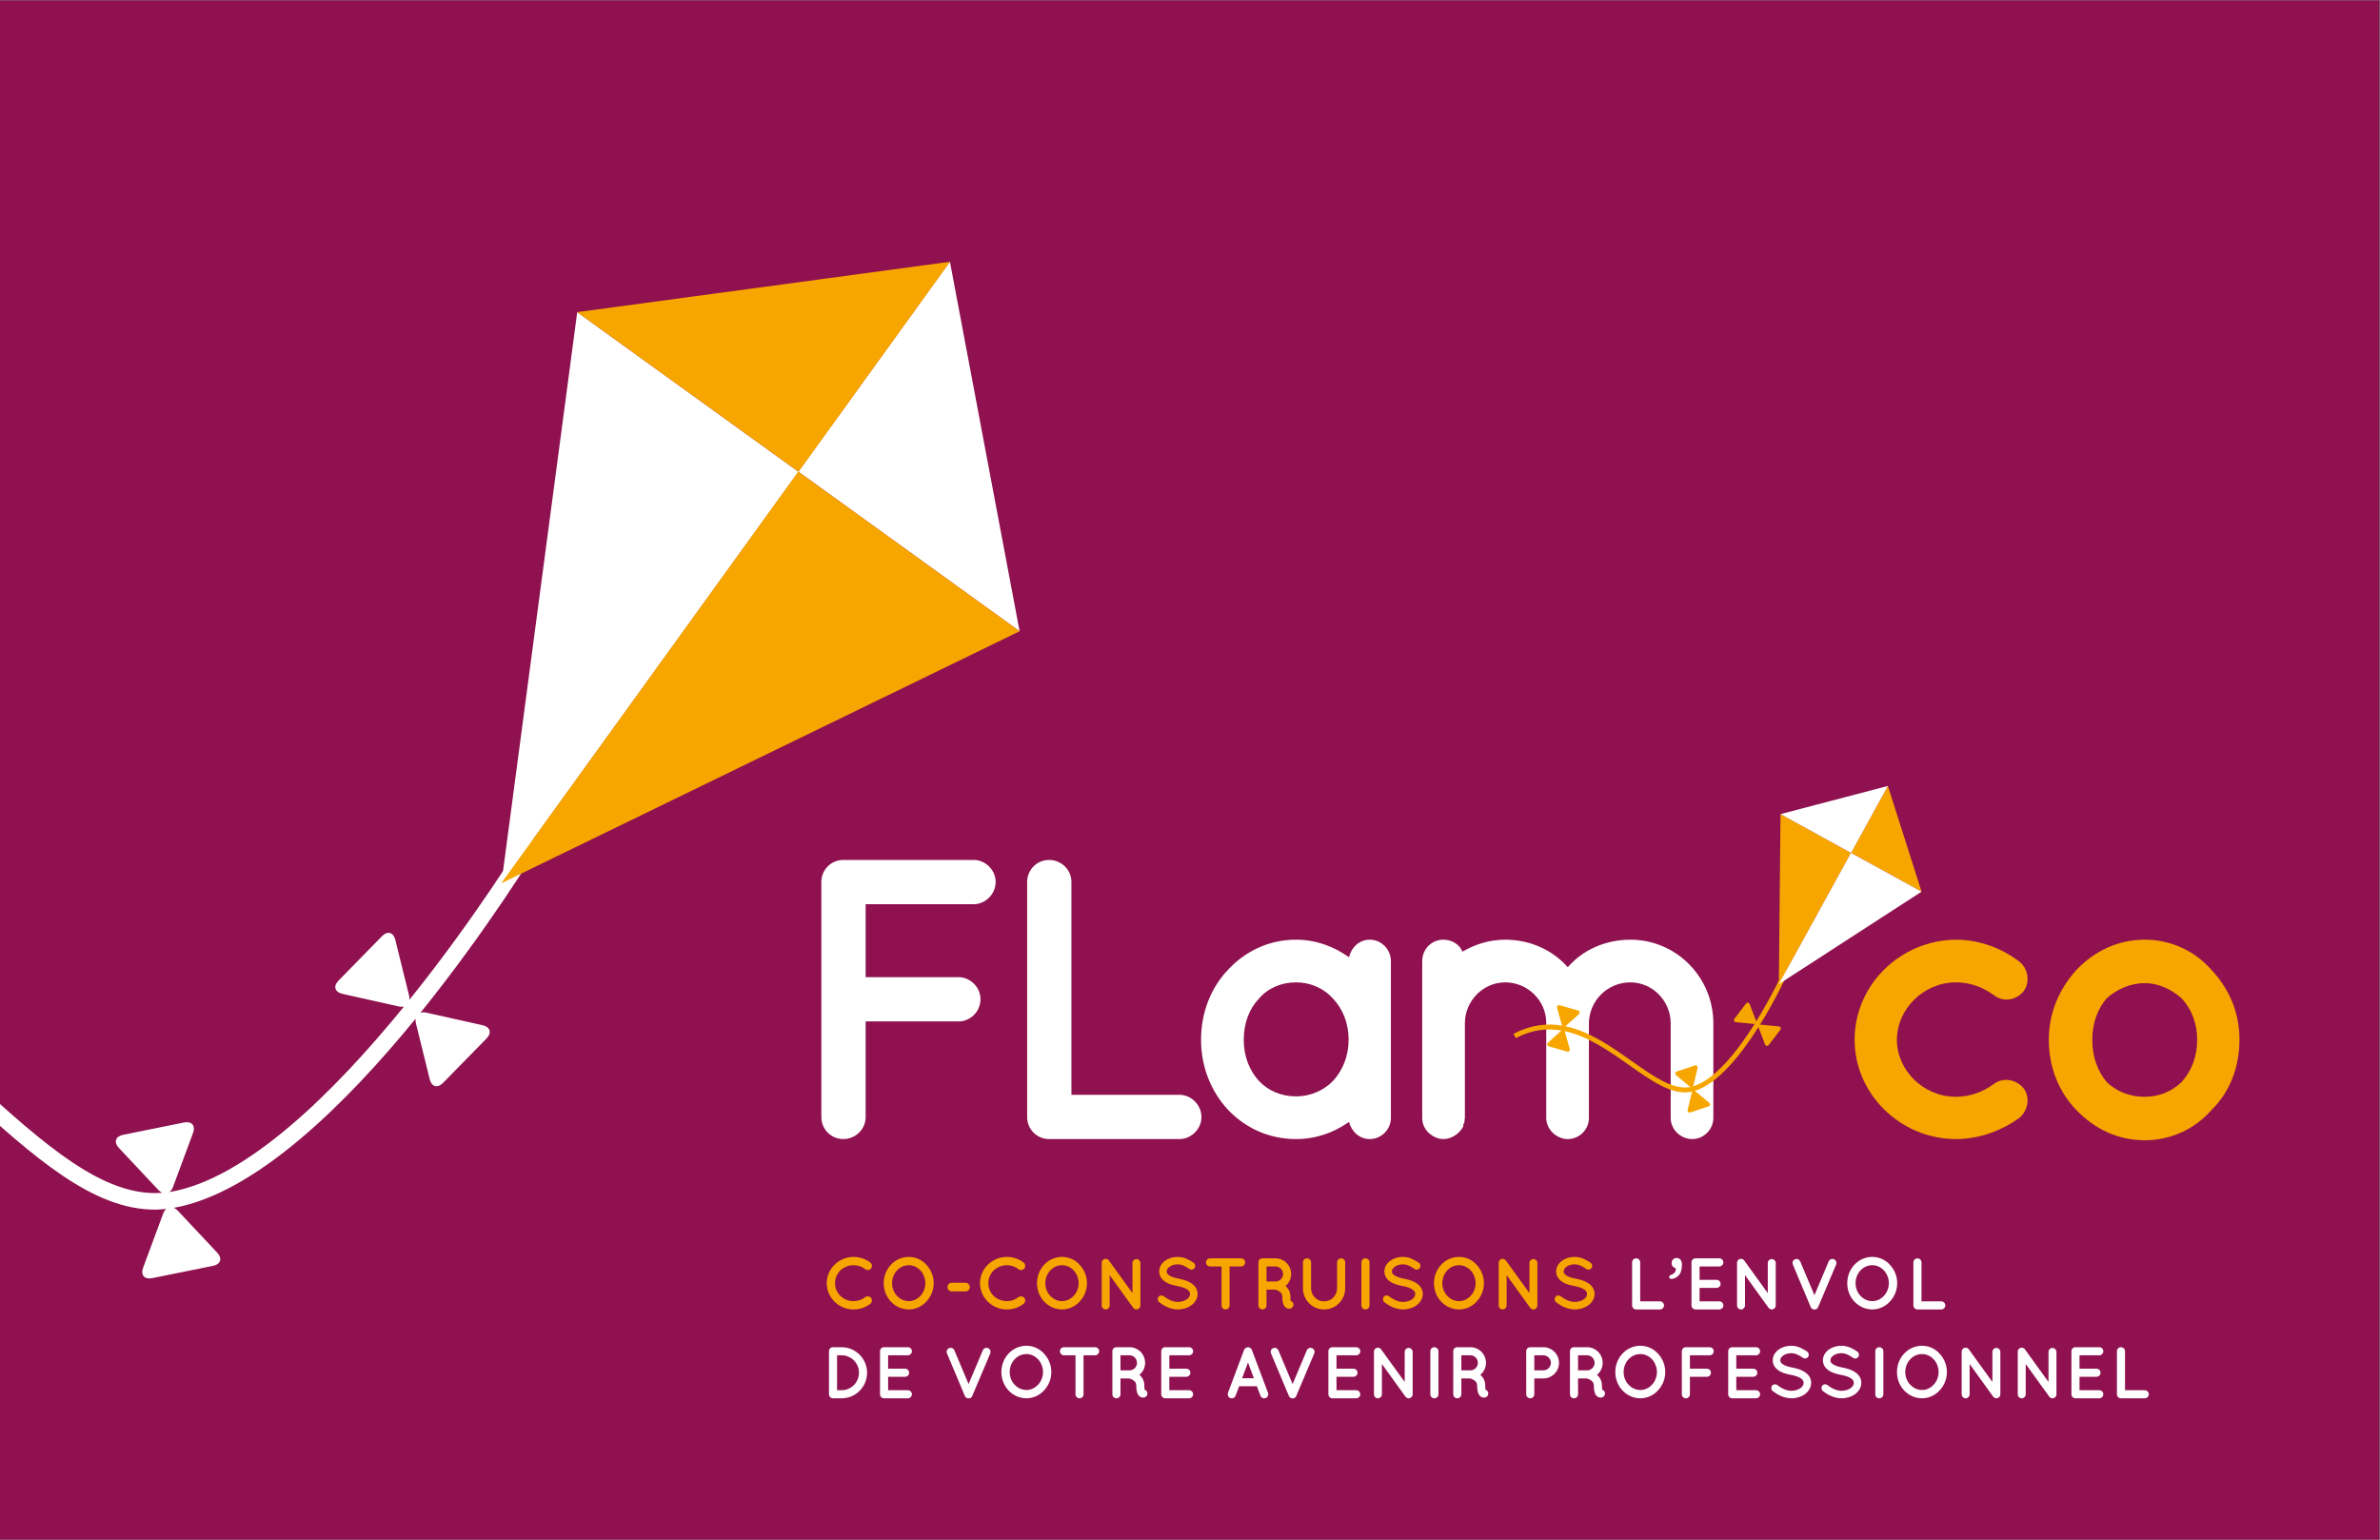
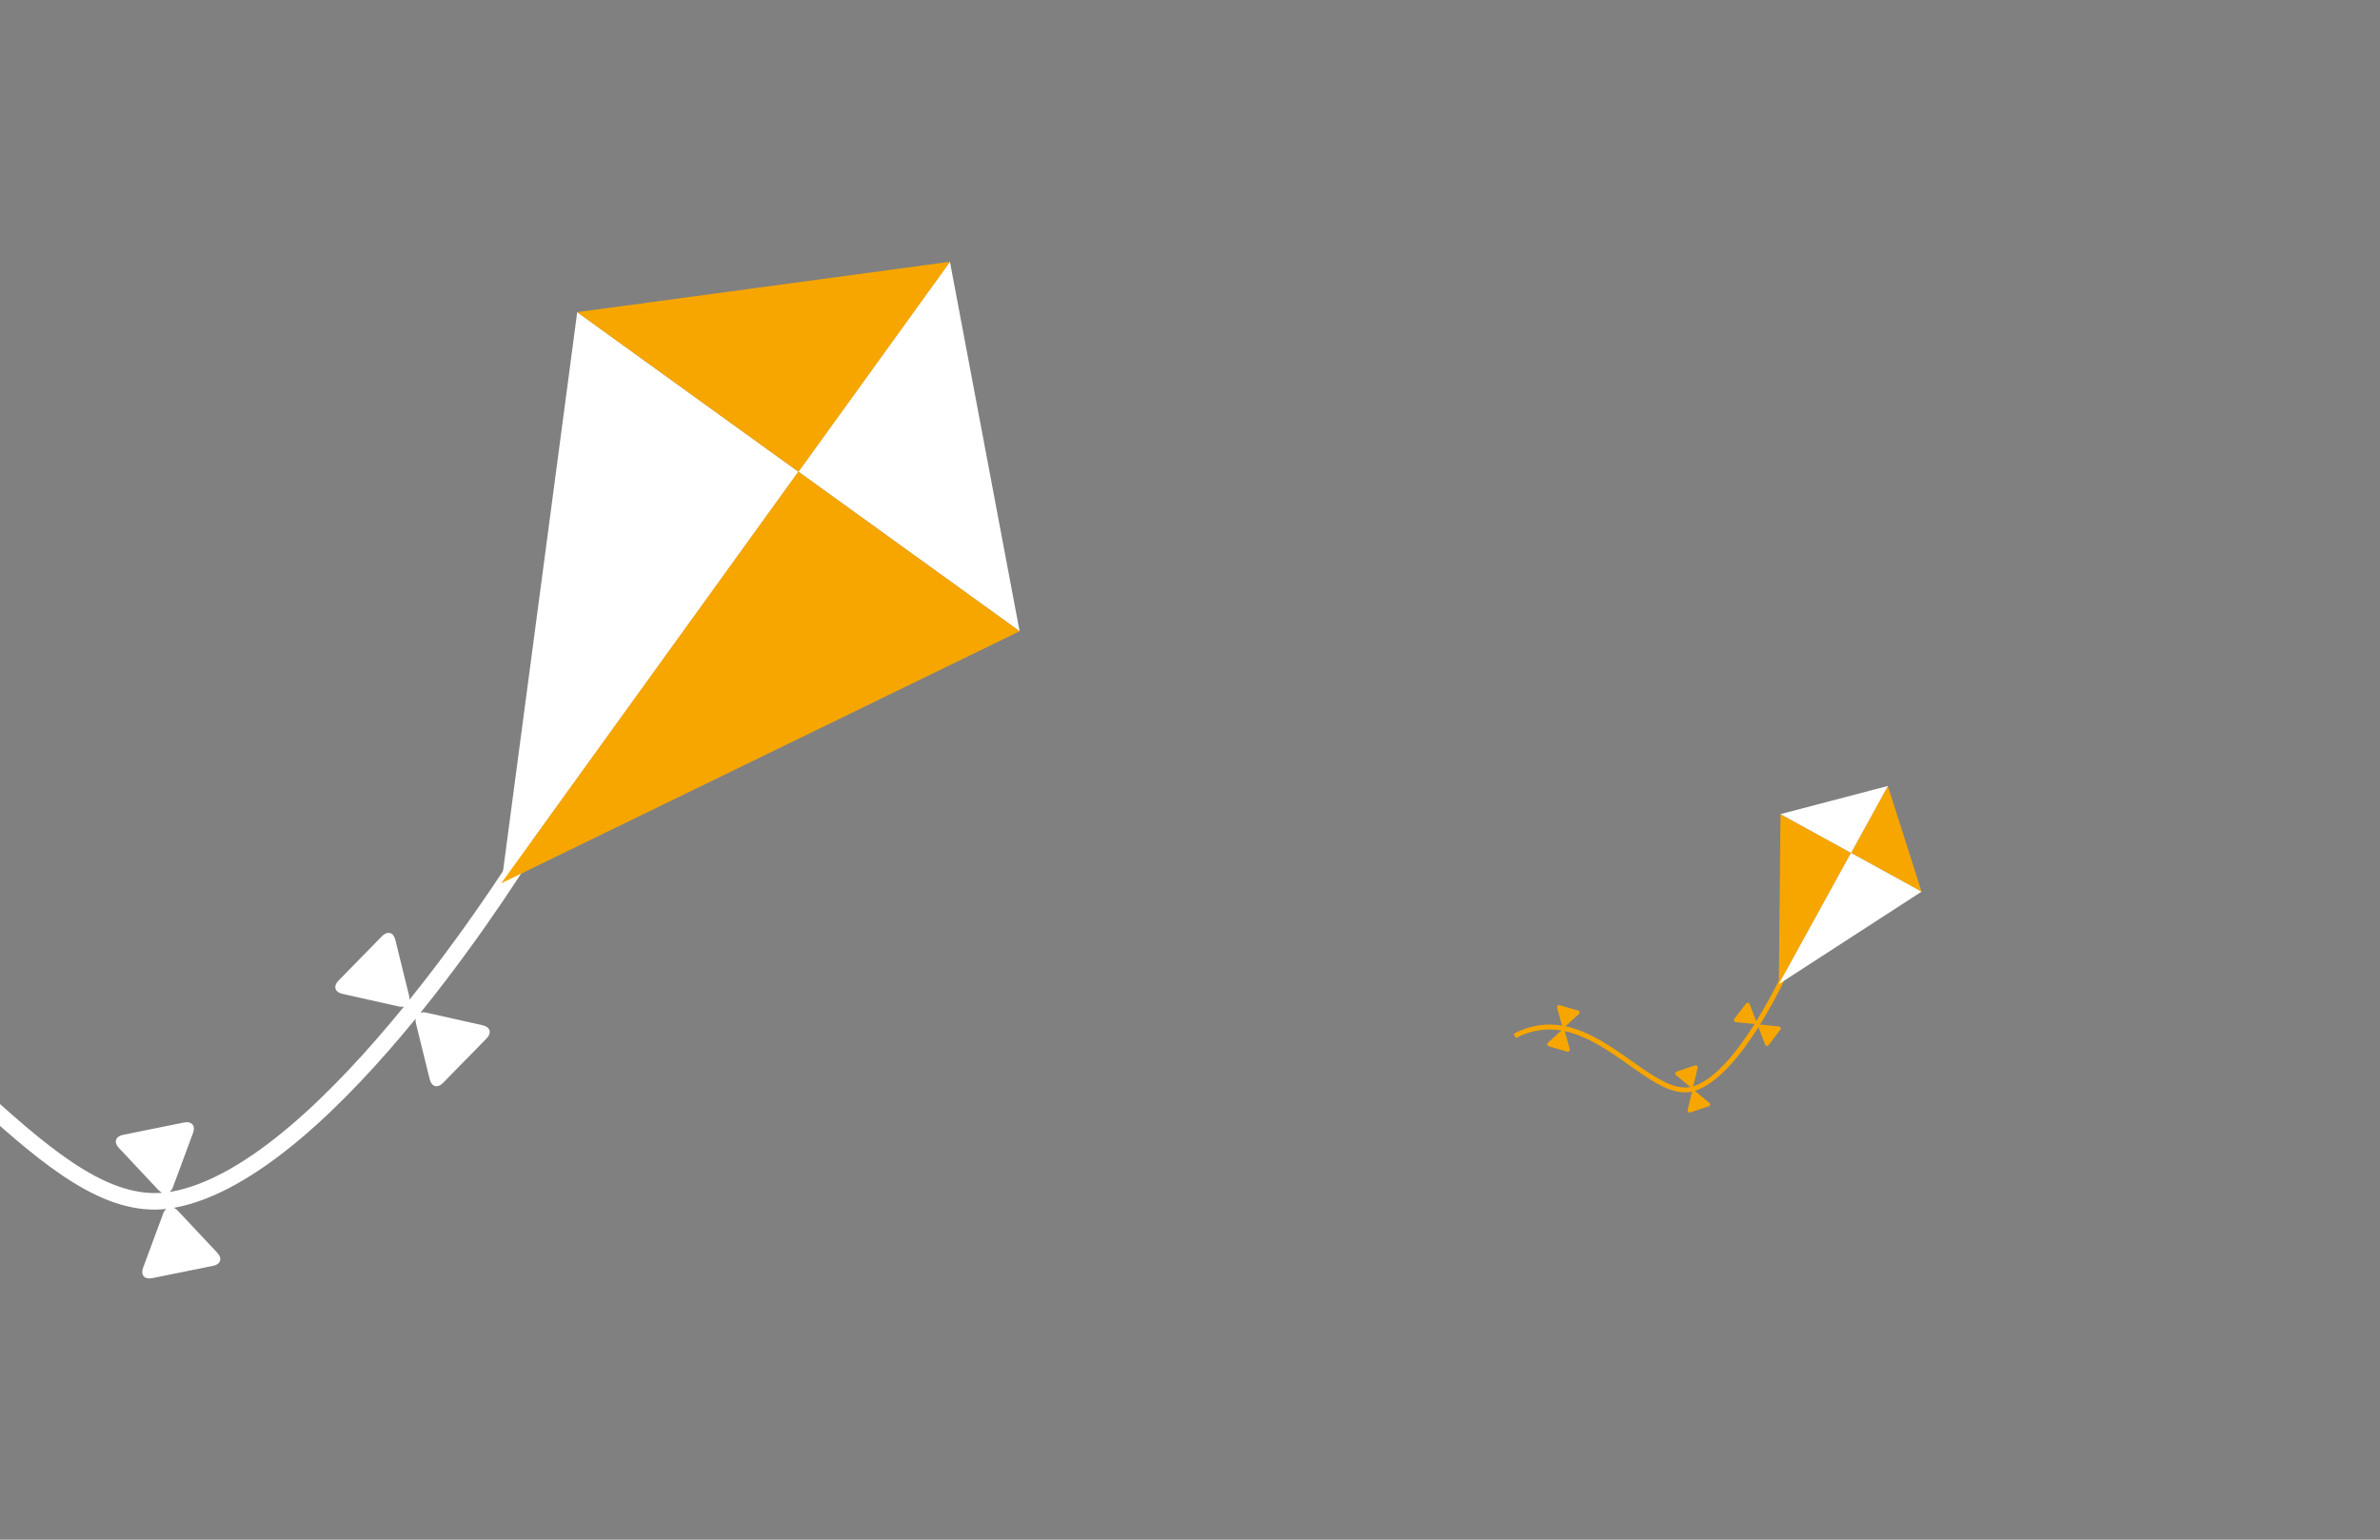
<svg xmlns="http://www.w3.org/2000/svg" viewBox="0 0 321.26 207.875" height="207.875" width="321.26" xml:space="preserve" id="svg2" version="1.1">
  <rect x="0" y="0" width="321.26" height="207.875" fill="#808080" stroke="none" />
  <defs id="defs6">
    <clipPath id="clipPath32" clipPathUnits="userSpaceOnUse">
      <path id="path30" d="M 0,0 H 240.945 V 155.906 H 0 Z" />
    </clipPath>
    <clipPath id="clipPath48" clipPathUnits="userSpaceOnUse">
-       <path id="path46" d="M 0,0 H 240.945 V 155.906 H 0 Z" />
-     </clipPath>
+       </clipPath>
    <clipPath id="clipPath92" clipPathUnits="userSpaceOnUse">
      <path id="path90" d="M 0,0 H 240.945 V 155.906 H 0 Z" />
    </clipPath>
    <clipPath id="clipPath108" clipPathUnits="userSpaceOnUse">
-       <path id="path106" d="M 0,0 H 240.945 V 155.906 H 0 Z" />
-     </clipPath>
+       </clipPath>
  </defs>
  <g transform="matrix(1.333,0,0,-1.333,0,207.875)" id="g10">
-     <path id="path12" style="fill:#8f114f;fill-opacity:1;fill-rule:nonzero;stroke:none" d="M 0,0 H 240.945 V 155.905 H 0 Z" />
    <g transform="translate(80.84,108.175)" id="g14">
      <path id="path16" style="fill:#ffffff;fill-opacity:1;fill-rule:nonzero;stroke:none" d="M 0,0 22.408,-16.169 15.35,21.273 Z" />
    </g>
    <g transform="translate(50.772,66.466)" id="g18">
      <path id="path20" style="fill:#ffffff;fill-opacity:1;fill-rule:nonzero;stroke:none" d="M 0,0 7.679,57.864 30.086,41.696 Z" />
    </g>
    <g transform="translate(80.858,108.161)" id="g22">
      <path id="path24" style="fill:#f7a600;fill-opacity:1;fill-rule:nonzero;stroke:none" d="M 0,0 -22.408,16.169 15.35,21.273 Z" />
    </g>
    <g id="g26">
      <g clip-path="url(#clipPath32)" id="g28">
        <g transform="translate(48.877,52.102)" id="g34">
          <path id="path36" style="fill:#ffffff;fill-opacity:1;fill-rule:nonzero;stroke:none" d="M 0,0 -5.71,1.279 C -5.94,1.331 -6.139,1.317 -6.306,1.261 0.44,9.609 5.291,17.552 5.696,18.221 L 4.28,19.078 C 4.182,18.916 -0.666,10.976 -7.415,2.583 -7.406,2.705 -7.411,2.835 -7.446,2.979 L -8.848,8.66 C -9.037,9.423 -9.64,9.588 -10.19,9.026 l -4.413,-4.509 c -0.549,-0.561 -0.372,-1.161 0.395,-1.333 l 5.71,-1.28 c 0.201,-0.045 0.38,-0.042 0.534,-0.004 -6.996,-8.592 -15.9,-17.452 -23.693,-18.784 -0.018,-0.003 -0.036,-0.003 -0.054,-0.006 0.143,0.11 0.266,0.272 0.35,0.499 l 2.032,5.487 c 0.273,0.737 -0.134,1.213 -0.904,1.057 l -6.184,-1.251 c -0.77,-0.155 -0.96,-0.752 -0.422,-1.325 l 4.004,-4.266 c 0.123,-0.131 0.253,-0.22 0.382,-0.279 -5.951,-0.48 -11.99,4.956 -18.912,11.233 -6.343,5.754 -13.196,11.963 -21.219,14.691 0.075,0.034 0.151,0.076 0.227,0.129 l 4.785,3.368 c 0.643,0.452 0.578,1.075 -0.145,1.383 l -5.802,2.476 c -0.723,0.309 -1.218,-0.075 -1.1,-0.852 l 0.879,-5.784 c 0.023,-0.152 0.07,-0.278 0.128,-0.39 -5.114,1.527 -10.703,1.608 -16.934,-0.744 l 0.584,-1.548 c 5.805,2.191 11.059,2.105 15.897,0.657 -0.083,-0.035 -0.166,-0.08 -0.25,-0.14 l -4.786,-3.367 c -0.642,-0.452 -0.577,-1.075 0.146,-1.383 l 5.802,-2.477 c 0.723,-0.308 1.218,0.075 1.1,0.852 l -0.879,5.785 c -0.025,0.16 -0.075,0.293 -0.138,0.408 7.741,-2.642 14.417,-8.689 20.594,-14.29 6.928,-6.284 12.99,-11.78 19.378,-11.709 0.351,0.003 0.703,0.03 1.057,0.069 -0.127,-0.11 -0.236,-0.264 -0.312,-0.47 l -2.032,-5.487 c -0.273,-0.737 0.134,-1.213 0.904,-1.057 l 6.184,1.251 c 0.77,0.156 0.96,0.752 0.423,1.325 l -4.005,4.266 c -0.125,0.133 -0.257,0.225 -0.389,0.283 8.245,1.473 17.359,10.443 24.48,19.155 -0.02,-0.137 -0.015,-0.291 0.026,-0.46 l 1.402,-5.681 c 0.189,-0.763 0.793,-0.928 1.342,-0.366 l 4.413,4.508 C 0.945,-0.772 0.767,-0.172 0,0" />
        </g>
      </g>
    </g>
    <g transform="translate(50.753,66.479)" id="g38">
      <path id="path40" style="fill:#f7a600;fill-opacity:1;fill-rule:nonzero;stroke:none" d="M 0,0 52.494,25.527 30.087,41.696 Z" />
    </g>
    <g id="g42">
      <g clip-path="url(#clipPath48)" id="g44">
        <g transform="translate(187.804,50.632)" id="g50">
          <path id="path52" style="fill:#f7a600;fill-opacity:1;fill-rule:nonzero;stroke:none" d="m 0,0 c 0,5.614 4.685,10.096 10.258,10.137 2.423,0 4.685,-0.889 6.421,-2.222 C 17.609,7.189 17.77,5.816 17.124,4.927 16.316,3.958 15.024,3.796 14.095,4.523 13.045,5.29 11.752,5.816 10.258,5.816 6.987,5.816 4.281,3.11 4.281,0 c 0,-3.11 2.706,-5.775 5.977,-5.775 1.454,0 2.787,0.525 3.837,1.292 0.888,0.687 2.221,0.525 3.029,-0.444 0.646,-0.889 0.485,-2.181 -0.445,-2.989 -1.736,-1.252 -3.998,-2.14 -6.421,-2.14 C 4.685,-10.056 0,-5.533 0,0" />
        </g>
        <g transform="translate(210.255,43.524)" id="g54">
          <path id="path56" style="fill:#f7a600;fill-opacity:1;fill-rule:nonzero;stroke:none" d="m 0,0 c -1.737,1.777 -2.787,4.281 -2.787,7.108 0,2.746 1.05,5.129 2.787,7.067 1.817,1.898 4.16,3.07 6.946,3.07 2.666,0 5.089,-1.172 6.745,-3.07 1.817,-1.938 2.826,-4.321 2.826,-7.067 C 16.517,4.281 15.508,1.777 13.691,0 12.035,-1.898 9.612,-3.069 6.946,-3.069 4.16,-3.069 1.817,-1.898 0,0 m 1.615,7.108 c 0,-1.737 0.525,-3.15 1.454,-4.281 1.01,-0.969 2.343,-1.494 3.877,-1.494 1.413,0 2.706,0.525 3.715,1.494 1.01,1.131 1.575,2.544 1.575,4.281 0,1.656 -0.565,3.11 -1.575,4.2 -1.009,0.888 -2.302,1.534 -3.715,1.534 -1.534,0 -2.867,-0.646 -3.877,-1.534 C 2.14,10.218 1.615,8.764 1.615,7.108" />
        </g>
        <g transform="translate(160.899,52.408)" id="g58">
          <path id="path60" style="fill:#ffffff;fill-opacity:1;fill-rule:nonzero;stroke:none" d="m 0,0 v -0.121 -9.572 c 0,-1.171 -0.97,-2.14 -2.141,-2.14 -1.13,0 -2.181,0.969 -2.181,2.14 V -0.121 0 c -0.04,2.221 -1.897,4.039 -4.159,4.039 -2.221,0 -4.079,-1.858 -4.079,-4.16 v -9.572 c 0,-0.08 -0.041,-0.201 -0.041,-0.282 v -0.121 c -0.04,-0.081 -0.04,-0.162 -0.121,-0.243 v -0.202 c -0.363,-0.727 -1.171,-1.292 -2.019,-1.292 -0.161,0 -0.282,0.041 -0.404,0.041 -0.969,0.242 -1.737,1.049 -1.737,2.099 v 9.572 0.04 6.26 c 0,1.252 0.97,2.181 2.141,2.181 0.848,0 1.615,-0.444 1.939,-1.212 1.292,0.768 2.786,1.212 4.321,1.212 2.544,0 4.805,-1.05 6.34,-2.787 1.495,1.737 3.797,2.787 6.341,2.787 4.644,0 8.4,-3.796 8.4,-8.481 v -9.572 c 0,-1.171 -0.969,-2.14 -2.14,-2.14 -1.171,0 -2.181,0.969 -2.181,2.14 v 9.572 C 8.279,2.181 6.422,4.039 4.2,4.039 1.898,4.039 0.081,2.221 0,0" />
        </g>
        <g transform="translate(83.174,42.797)" id="g62">
          <path id="path64" style="fill:#ffffff;fill-opacity:1;fill-rule:nonzero;stroke:none" d="m 0,0 v 23.828 c 0,1.211 0.969,2.221 2.221,2.221 h 0.041 0.08 13.085 c 1.172,0 2.222,-1.01 2.222,-2.221 0,-1.252 -1.05,-2.262 -2.222,-2.262 H 4.483 v -7.39 h 9.41 c 1.211,0 2.221,-1.051 2.221,-2.222 0,-1.252 -1.01,-2.261 -2.221,-2.261 H 4.483 V 0 c 0,-1.211 -1.01,-2.221 -2.262,-2.221 C 0.969,-2.221 0,-1.211 0,0" />
        </g>
        <g transform="translate(104.013,42.797)" id="g66">
          <path id="path68" style="fill:#ffffff;fill-opacity:1;fill-rule:nonzero;stroke:none" d="m 0,0 v 23.828 c 0,1.211 0.97,2.221 2.221,2.221 1.252,0 2.262,-1.01 2.262,-2.221 V 2.262 h 10.945 c 1.171,0 2.221,-1.01 2.221,-2.262 0,-1.211 -1.05,-2.221 -2.221,-2.221 H 2.342 2.262 2.221 C 0.97,-2.221 0,-1.211 0,0" />
        </g>
        <g transform="translate(140.846,50.632)" id="g70">
          <path id="path72" style="fill:#ffffff;fill-opacity:1;fill-rule:nonzero;stroke:none" d="m 0,0 v -7.916 c 0,-1.171 -0.97,-2.14 -2.141,-2.14 -1.05,0 -1.857,0.767 -2.1,1.736 -1.534,-1.09 -3.352,-1.736 -5.371,-1.736 -2.746,0 -5.129,1.13 -6.866,2.948 -1.736,1.858 -2.746,4.362 -2.746,7.108 0,2.787 1.01,5.29 2.746,7.108 1.737,1.857 4.12,3.029 6.866,3.029 2.019,0 3.837,-0.687 5.371,-1.777 0.243,1.009 1.05,1.777 2.1,1.777 C -0.97,10.137 0,9.167 0,7.956 Z m -4.281,0 c 0,1.696 -0.606,3.15 -1.575,4.16 -0.969,1.09 -2.342,1.656 -3.756,1.656 -1.454,0 -2.827,-0.566 -3.755,-1.656 -0.97,-1.01 -1.535,-2.464 -1.535,-4.16 0,-1.656 0.565,-3.11 1.535,-4.16 0.928,-1.009 2.301,-1.575 3.755,-1.575 1.414,0 2.787,0.566 3.756,1.575 0.969,1.05 1.575,2.504 1.575,4.16" />
        </g>
      </g>
    </g>
    <g transform="translate(187.438,69.562)" id="g74">
      <path id="path76" style="fill:#f7a600;fill-opacity:1;fill-rule:nonzero;stroke:none" d="M 0,0 7.144,-3.93 3.731,6.783 Z" />
    </g>
    <g transform="translate(180.132,56.264)" id="g78">
      <path id="path80" style="fill:#f7a600;fill-opacity:1;fill-rule:nonzero;stroke:none" d="m 0,0 0.168,17.224 7.144,-3.93 z" />
    </g>
    <g transform="translate(187.444,69.558)" id="g82">
      <path id="path84" style="fill:#ffffff;fill-opacity:1;fill-rule:nonzero;stroke:none" d="M 0,0 -7.144,3.93 3.731,6.783 Z" />
    </g>
    <g id="g86">
      <g clip-path="url(#clipPath92)" id="g88">
        <g transform="translate(180.093,51.989)" id="g94">
          <path id="path96" style="fill:#f7a600;fill-opacity:1;fill-rule:nonzero;stroke:none" d="M 0,0 -1.718,0.169 C -1.788,0.176 -1.845,0.165 -1.892,0.143 -0.217,2.83 0.918,5.331 1.013,5.541 L 0.568,5.742 C 0.545,5.691 -0.59,3.191 -2.265,0.49 -2.266,0.526 -2.272,0.564 -2.288,0.605 L -2.903,2.218 C -2.986,2.435 -3.168,2.461 -3.309,2.277 L -4.439,0.798 C -4.58,0.614 -4.507,0.444 -4.276,0.421 l 1.719,-0.169 c 0.06,-0.006 0.112,0.001 0.156,0.018 -1.74,-2.768 -4.029,-5.683 -6.264,-6.354 -0.005,-0.001 -0.01,-0.002 -0.015,-0.003 0.038,0.037 0.068,0.089 0.084,0.159 l 0.398,1.68 c 0.054,0.225 -0.083,0.35 -0.303,0.277 l -1.766,-0.589 c -0.22,-0.073 -0.254,-0.255 -0.076,-0.403 l 1.326,-1.106 c 0.041,-0.034 0.082,-0.055 0.122,-0.068 -1.725,-0.354 -3.69,1.021 -5.943,2.61 -2.065,1.457 -4.295,3.029 -6.743,3.54 0.021,0.012 0.042,0.027 0.062,0.046 l 1.281,1.158 c 0.172,0.156 0.13,0.336 -0.093,0.4 l -1.788,0.517 c -0.223,0.064 -0.354,-0.066 -0.292,-0.289 l 0.466,-1.663 c 0.012,-0.044 0.03,-0.079 0.051,-0.109 -1.552,0.263 -3.192,0.086 -4.933,-0.827 l 0.227,-0.433 c 1.621,0.851 3.163,1.014 4.632,0.764 -0.022,-0.013 -0.045,-0.029 -0.068,-0.05 l -1.28,-1.158 c -0.172,-0.156 -0.131,-0.336 0.092,-0.4 l 1.789,-0.516 c 0.222,-0.065 0.354,0.065 0.291,0.289 l -0.466,1.662 c -0.012,0.046 -0.032,0.083 -0.055,0.115 2.362,-0.496 4.535,-2.027 6.546,-3.445 2.255,-1.591 4.228,-2.983 6.096,-2.733 0.103,0.014 0.205,0.035 0.308,0.059 -0.033,-0.037 -0.06,-0.086 -0.075,-0.149 l -0.398,-1.68 c -0.053,-0.226 0.083,-0.351 0.303,-0.277 l 1.766,0.588 c 0.22,0.074 0.255,0.255 0.076,0.404 l -1.326,1.105 c -0.041,0.035 -0.083,0.057 -0.124,0.069 2.362,0.728 4.709,3.683 6.481,6.491 -10e-4,-0.041 0.006,-0.086 0.024,-0.134 l 0.615,-1.614 c 0.083,-0.216 0.266,-0.243 0.406,-0.059 l 1.131,1.48 C 0.304,-0.192 0.231,-0.023 0,0" />
        </g>
      </g>
    </g>
    <g transform="translate(180.126,56.268)" id="g98">
      <path id="path100" style="fill:#ffffff;fill-opacity:1;fill-rule:nonzero;stroke:none" d="m 0,0 14.457,9.364 -7.145,3.93 z" />
    </g>
    <g id="g102">
      <g clip-path="url(#clipPath108)" id="g104">
        <g transform="translate(84.35,14.318)" id="g110">
          <path id="path112" style="fill:#ffffff;fill-opacity:1;fill-rule:nonzero;stroke:none" d="m 0,0 v 0 h 0.872 c 1.428,0 2.581,1.16 2.581,2.595 0,1.42 -1.153,2.58 -2.581,2.58 L 0,5.175 c -0.229,0 -0.406,-0.177 -0.406,-0.406 V 0.406 C -0.406,0.185 -0.229,0 0,0 M 0.414,4.356 H 0.872 C 1.849,4.356 2.633,3.564 2.633,2.595 2.633,1.611 1.849,0.827 0.872,0.82 H 0.414 Z M 5.169,0 5.176,0.007 c 0,0 0,-0.007 0.015,-0.007 H 7.587 C 7.801,0 7.993,0.185 7.993,0.406 7.993,0.635 7.801,0.82 7.587,0.82 H 5.583 v 1.361 h 1.723 c 0.222,0 0.406,0.185 0.406,0.414 0,0.214 -0.184,0.406 -0.406,0.406 H 5.583 v 1.355 h 2.004 c 0.214,0 0.406,0.184 0.406,0.413 0,0.229 -0.192,0.406 -0.406,0.406 H 5.191 5.176 5.169 C 4.94,5.175 4.763,4.998 4.763,4.769 V 0.406 C 4.763,0.185 4.94,0 5.169,0 m 8.334,0.067 C 13.525,0.052 13.555,0.03 13.569,0.022 h 0.008 c 0,0 0.007,0 0.007,-0.007 0.015,0 0.045,-0.008 0.059,-0.015 h 0.015 0.074 c 0.022,-0.007 0.044,-0.007 0.074,0 h 0.015 c 0.022,0.007 0.037,0.015 0.059,0.015 0.007,0.007 0.007,0.007 0.015,0.007 0.022,0.008 0.044,0.03 0.059,0.037 l 0.015,0.008 c 0.014,0.014 0.029,0.022 0.044,0.037 0.007,0.007 0.007,0.007 0.015,0.022 0.007,0.015 0.029,0.029 0.037,0.044 0.007,0 0.007,0 0.007,0.007 0.015,0.015 0.022,0.045 0.03,0.06 l 1.826,4.318 C 16.01,4.755 15.914,4.999 15.706,5.08 15.507,5.169 15.263,5.073 15.174,4.866 L 13.732,1.442 12.29,4.866 C 12.201,5.073 11.965,5.169 11.765,5.08 11.551,4.999 11.454,4.755 11.543,4.555 l 1.812,-4.318 c 0.015,-0.015 0.03,-0.045 0.037,-0.06 0,-0.007 0.007,-0.007 0.007,-0.007 0.008,-0.015 0.022,-0.029 0.037,-0.044 0,-0.015 0.008,-0.015 0.008,-0.022 0.022,-0.015 0.037,-0.023 0.051,-0.037 z m 6.093,5.256 c -0.71,0 -1.361,-0.303 -1.812,-0.79 C 17.326,4.045 17.053,3.394 17.053,2.662 17.053,1.929 17.326,1.271 17.784,0.79 18.235,0.31 18.886,0 19.596,0 c 0.681,0 1.332,0.31 1.768,0.79 0.458,0.481 0.746,1.139 0.746,1.872 0,0.732 -0.288,1.383 -0.746,1.871 -0.436,0.487 -1.087,0.79 -1.768,0.79 M 20.765,1.375 C 20.454,1.042 20.04,0.842 19.596,0.842 c -0.473,0 -0.887,0.2 -1.198,0.533 -0.311,0.318 -0.503,0.784 -0.503,1.287 0,0.503 0.192,0.969 0.503,1.294 0.311,0.333 0.725,0.525 1.198,0.525 0.444,0 0.858,-0.192 1.169,-0.525 0.303,-0.325 0.503,-0.791 0.503,-1.294 0,-0.503 -0.2,-0.969 -0.503,-1.287 m 6.189,3.394 c 0,0.229 -0.185,0.406 -0.407,0.406 H 23.39 c -0.229,0 -0.406,-0.177 -0.406,-0.406 0,-0.221 0.177,-0.413 0.406,-0.413 h 1.169 V 0.407 C 24.559,0.177 24.743,0 24.965,0 c 0.229,0 0.406,0.177 0.406,0.407 v 3.949 h 1.176 c 0.222,0 0.407,0.192 0.407,0.413 m 4.607,-3.904 c -0.015,0.074 -0.037,0.215 -0.03,0.436 0,0.311 -0.096,0.585 -0.244,0.799 -0.074,0.111 -0.162,0.199 -0.258,0.273 0.354,0.296 0.576,0.725 0.576,1.213 0,0.88 -0.702,1.589 -1.582,1.589 h -1.316 -0.008 c -0.229,0 -0.406,-0.177 -0.406,-0.406 V 0.407 C 28.293,0.185 28.47,0 28.699,0 c 0.229,0 0.414,0.185 0.414,0.407 v 1.604 h 0.873 c 0.067,-0.014 0.259,-0.074 0.414,-0.177 0.089,-0.059 0.178,-0.133 0.222,-0.215 0.052,-0.081 0.082,-0.177 0.089,-0.318 0,-0.406 0.052,-0.672 0.155,-0.887 0.059,-0.103 0.141,-0.2 0.237,-0.259 0.103,-0.066 0.214,-0.081 0.288,-0.081 h 0.007 c 0.074,0 0.133,0.015 0.163,0.022 0.214,0.074 0.332,0.303 0.258,0.518 -0.044,0.125 -0.14,0.214 -0.258,0.251 m -1.538,1.966 h -0.91 v 1.525 h 0.91 c 0.422,0 0.762,-0.341 0.762,-0.77 0,-0.414 -0.34,-0.755 -0.762,-0.755 M 33.646,0 33.654,0.007 c 0,0 0,-0.007 0.015,-0.007 h 2.395 c 0.214,0 0.407,0.185 0.407,0.406 0,0.229 -0.193,0.414 -0.407,0.414 H 34.06 v 1.361 h 1.723 c 0.222,0 0.407,0.185 0.407,0.414 0,0.214 -0.185,0.406 -0.407,0.406 H 34.06 v 1.355 h 2.004 c 0.214,0 0.407,0.184 0.407,0.413 0,0.229 -0.193,0.406 -0.407,0.406 H 33.669 33.654 33.646 C 33.417,5.175 33.24,4.998 33.24,4.769 V 0.406 C 33.24,0.185 33.417,0 33.646,0 m 9.643,0.259 C 43.348,0.096 43.503,0 43.666,0 c 0.052,0 0.104,0.007 0.141,0.022 0.214,0.082 0.318,0.318 0.244,0.533 L 42.416,4.909 C 42.35,5.072 42.195,5.175 42.025,5.168 41.862,5.175 41.699,5.072 41.633,4.909 L 39.998,0.555 C 39.924,0.34 40.028,0.104 40.242,0.022 40.287,0.007 40.331,0 40.383,0 c 0.163,0 0.318,0.096 0.384,0.259 L 41.13,1.22 h 1.797 z m -1.863,1.774 0.599,1.59 0.598,-1.59 z M 46.314,0.067 C 46.336,0.052 46.365,0.03 46.38,0.022 h 0.007 c 0,0 0.008,0 0.008,-0.007 0.015,0 0.044,-0.008 0.059,-0.015 h 0.015 0.074 c 0.022,-0.007 0.044,-0.007 0.074,0 h 0.014 c 0.023,0.007 0.037,0.015 0.06,0.015 0.007,0.007 0.007,0.007 0.014,0.007 0.023,0.008 0.045,0.03 0.06,0.037 l 0.014,0.008 c 0.015,0.014 0.03,0.022 0.045,0.037 0.007,0.007 0.007,0.007 0.015,0.022 0.007,0.015 0.029,0.029 0.037,0.044 0.007,0 0.007,0 0.007,0.007 0.015,0.015 0.022,0.045 0.029,0.06 l 1.827,4.318 C 48.82,4.755 48.724,4.999 48.517,5.08 48.318,5.169 48.073,5.073 47.985,4.866 L 46.543,1.442 45.101,4.866 C 45.012,5.073 44.775,5.169 44.576,5.08 44.361,4.999 44.265,4.755 44.354,4.555 l 1.812,-4.318 c 0.014,-0.015 0.029,-0.045 0.037,-0.06 0,-0.007 0.007,-0.007 0.007,-0.007 0.007,-0.015 0.022,-0.029 0.037,-0.044 0,-0.015 0.007,-0.015 0.007,-0.022 0.023,-0.015 0.037,-0.023 0.052,-0.037 z M 50.573,0 50.58,0.007 c 0,0 0,-0.007 0.015,-0.007 h 2.396 c 0.214,0 0.406,0.185 0.406,0.406 0,0.229 -0.192,0.414 -0.406,0.414 h -2.004 v 1.361 h 1.723 c 0.221,0 0.406,0.185 0.406,0.414 0,0.214 -0.185,0.406 -0.406,0.406 h -1.723 v 1.355 h 2.004 c 0.214,0 0.406,0.184 0.406,0.413 0,0.229 -0.192,0.406 -0.406,0.406 H 50.595 50.58 50.573 c -0.229,0 -0.406,-0.177 -0.406,-0.406 V 0.406 C 50.167,0.185 50.344,0 50.573,0 m 5.013,3.476 2.367,-3.284 C 57.961,0.177 57.975,0.163 57.99,0.148 58.064,0.059 58.175,0 58.293,0 c 0.222,0 0.406,0.185 0.406,0.407 v 4.296 c 0,0.215 -0.184,0.399 -0.406,0.399 -0.222,0 -0.399,-0.184 -0.399,-0.399 V 1.656 L 55.505,4.962 C 55.379,5.139 55.128,5.176 54.943,5.051 54.833,4.969 54.774,4.836 54.781,4.711 V 4.703 0.407 C 54.781,0.185 54.958,0 55.187,0 c 0.214,0 0.399,0.185 0.399,0.407 z M 60.49,0.407 v 0 C 60.49,0.177 60.667,0 60.896,0 61.118,0 61.31,0.177 61.31,0.407 v 4.362 c 0,0.229 -0.192,0.406 -0.414,0.406 -0.229,0 -0.406,-0.177 -0.406,-0.406 z m 5.589,0.458 c -0.014,0.074 -0.037,0.215 -0.029,0.436 0,0.311 -0.096,0.585 -0.244,0.799 -0.074,0.111 -0.162,0.199 -0.258,0.273 0.354,0.296 0.576,0.725 0.576,1.213 0,0.88 -0.702,1.589 -1.582,1.589 h -1.317 -0.007 c -0.229,0 -0.406,-0.177 -0.406,-0.406 V 0.407 C 62.812,0.185 62.989,0 63.218,0 c 0.229,0 0.414,0.185 0.414,0.407 v 1.604 h 0.873 c 0.066,-0.014 0.259,-0.074 0.414,-0.177 0.089,-0.059 0.178,-0.133 0.222,-0.215 0.052,-0.081 0.081,-0.177 0.089,-0.318 0,-0.406 0.052,-0.672 0.155,-0.887 0.059,-0.103 0.14,-0.2 0.236,-0.259 0.104,-0.066 0.215,-0.081 0.289,-0.081 h 0.007 c 0.074,0 0.133,0.015 0.162,0.022 0.215,0.074 0.333,0.303 0.259,0.518 -0.044,0.125 -0.14,0.214 -0.259,0.251 m -1.537,1.966 h -0.91 v 1.525 h 0.91 c 0.421,0 0.762,-0.341 0.762,-0.77 0,-0.414 -0.341,-0.755 -0.762,-0.755 m 8.976,0.755 c 0,0.88 -0.709,1.589 -1.589,1.589 h -1.316 -0.008 c -0.221,0 -0.406,-0.177 -0.406,-0.406 V 0.407 C 70.199,0.185 70.384,0 70.605,0 c 0.229,0 0.414,0.185 0.414,0.407 v 1.604 h 0.91 c 0.88,0 1.589,0.709 1.589,1.575 m -2.499,0.77 h 0.91 c 0.429,0 0.762,-0.341 0.77,-0.77 -0.008,-0.414 -0.341,-0.755 -0.77,-0.755 h -0.91 z m 6.877,-3.491 c -0.015,0.074 -0.037,0.215 -0.029,0.436 0,0.311 -0.096,0.585 -0.244,0.799 -0.074,0.111 -0.163,0.199 -0.259,0.273 0.355,0.296 0.576,0.725 0.576,1.213 0,0.88 -0.701,1.589 -1.581,1.589 h -1.317 -0.007 c -0.229,0 -0.406,-0.177 -0.406,-0.406 V 0.407 C 74.629,0.185 74.806,0 75.035,0 c 0.229,0 0.413,0.185 0.413,0.407 v 1.604 h 0.874 c 0.066,-0.014 0.258,-0.074 0.414,-0.177 0.089,-0.059 0.177,-0.133 0.222,-0.215 0.052,-0.081 0.081,-0.177 0.089,-0.318 0,-0.406 0.051,-0.672 0.155,-0.887 0.059,-0.103 0.14,-0.2 0.236,-0.259 0.104,-0.066 0.214,-0.081 0.288,-0.081 h 0.008 c 0.074,0 0.133,0.015 0.162,0.022 0.215,0.074 0.333,0.303 0.259,0.518 -0.044,0.125 -0.141,0.214 -0.259,0.251 m -1.537,1.966 h -0.911 v 1.525 h 0.911 c 0.421,0 0.762,-0.341 0.762,-0.77 0,-0.414 -0.341,-0.755 -0.762,-0.755 m 5.405,2.492 c -0.71,0 -1.361,-0.303 -1.812,-0.79 C 79.494,4.045 79.221,3.394 79.221,2.662 79.221,1.929 79.494,1.271 79.952,0.79 80.403,0.31 81.054,0 81.764,0 c 0.681,0 1.332,0.31 1.768,0.79 0.458,0.481 0.746,1.139 0.746,1.872 0,0.732 -0.288,1.383 -0.746,1.871 -0.436,0.487 -1.087,0.79 -1.768,0.79 M 82.933,1.375 C 82.622,1.042 82.208,0.842 81.764,0.842 c -0.473,0 -0.888,0.2 -1.198,0.533 -0.311,0.318 -0.503,0.784 -0.503,1.287 0,0.503 0.192,0.969 0.503,1.294 0.31,0.333 0.725,0.525 1.198,0.525 0.444,0 0.858,-0.192 1.169,-0.525 0.303,-0.325 0.503,-0.791 0.503,-1.294 0,-0.503 -0.2,-0.969 -0.503,-1.287 M 86.364,0 c 0.229,0 0.413,0.185 0.413,0.407 V 2.181 H 88.5 c 0.222,0 0.407,0.185 0.407,0.414 0,0.214 -0.185,0.406 -0.407,0.406 h -1.723 v 1.355 h 2.004 c 0.215,0 0.407,0.184 0.407,0.413 0,0.222 -0.192,0.406 -0.407,0.406 h -2.395 -0.015 -0.007 c -0.229,0 -0.407,-0.184 -0.407,-0.406 V 0.407 C 85.957,0.185 86.135,0 86.364,0 m 4.695,0 0.008,0.007 c 0,0 0,-0.007 0.014,-0.007 h 2.396 c 0.214,0 0.407,0.185 0.407,0.406 0,0.229 -0.193,0.414 -0.407,0.414 h -2.004 v 1.361 h 1.723 c 0.222,0 0.407,0.185 0.407,0.414 0,0.214 -0.185,0.406 -0.407,0.406 h -1.723 v 1.355 h 2.004 c 0.214,0 0.407,0.184 0.407,0.413 0,0.229 -0.193,0.406 -0.407,0.406 h -2.396 -0.014 -0.008 c -0.229,0 -0.406,-0.177 -0.406,-0.406 V 0.406 C 90.653,0.185 90.83,0 91.059,0 m 4.097,0.739 v 0 C 95.577,0.406 96.25,0.007 97.049,0 c 0.525,0 1.006,0.155 1.368,0.421 0.37,0.266 0.636,0.673 0.636,1.148 0,0.229 -0.067,0.452 -0.177,0.629 -0.171,0.275 -0.437,0.467 -0.74,0.616 -0.296,0.14 -0.643,0.237 -1.02,0.311 h -0.015 c -0.4,0.074 -0.732,0.193 -0.925,0.326 -0.096,0.067 -0.162,0.133 -0.199,0.193 -0.037,0.059 -0.052,0.118 -0.052,0.207 0,0.156 0.081,0.319 0.281,0.467 0.2,0.148 0.495,0.252 0.828,0.252 0.451,0 0.814,-0.222 1.191,-0.474 0.177,-0.119 0.414,-0.067 0.525,0.111 0.118,0.17 0.066,0.407 -0.104,0.525 -0.377,0.244 -0.902,0.591 -1.612,0.591 -0.48,0 -0.932,-0.14 -1.279,-0.391 -0.34,-0.251 -0.592,-0.636 -0.592,-1.081 0,-0.222 0.06,-0.43 0.17,-0.608 0.163,-0.259 0.407,-0.444 0.688,-0.578 0.281,-0.133 0.607,-0.222 0.954,-0.289 H 96.99 C 97.426,2.295 97.789,2.169 98.003,2.028 98.114,1.954 98.18,1.88 98.225,1.806 98.269,1.732 98.291,1.665 98.291,1.569 98.291,1.383 98.195,1.198 97.973,1.035 97.752,0.872 97.419,0.761 97.049,0.761 96.524,0.753 95.962,1.065 95.637,1.331 95.474,1.465 95.23,1.443 95.097,1.28 94.971,1.116 94.993,0.872 95.156,0.739 m 5.08,0 v 0 c 0.422,-0.333 1.095,-0.732 1.893,-0.739 0.525,0 1.006,0.155 1.368,0.421 0.37,0.266 0.636,0.673 0.636,1.148 0,0.229 -0.066,0.452 -0.177,0.629 -0.17,0.275 -0.436,0.467 -0.74,0.616 -0.295,0.14 -0.643,0.237 -1.02,0.311 h -0.015 c -0.399,0.074 -0.732,0.193 -0.924,0.326 -0.096,0.067 -0.163,0.133 -0.2,0.193 -0.037,0.059 -0.052,0.118 -0.052,0.207 0,0.156 0.082,0.319 0.281,0.467 0.2,0.148 0.496,0.252 0.828,0.252 0.452,0 0.814,-0.222 1.191,-0.474 0.178,-0.119 0.414,-0.067 0.525,0.111 0.118,0.17 0.067,0.407 -0.103,0.525 -0.378,0.244 -0.903,0.591 -1.613,0.591 -0.48,0 -0.931,-0.14 -1.279,-0.391 -0.34,-0.251 -0.591,-0.636 -0.591,-1.081 0,-0.222 0.059,-0.43 0.17,-0.608 0.162,-0.259 0.406,-0.444 0.687,-0.578 0.281,-0.133 0.607,-0.222 0.954,-0.289 h 0.015 c 0.436,-0.081 0.799,-0.207 1.013,-0.348 0.111,-0.074 0.178,-0.148 0.222,-0.222 0.044,-0.074 0.067,-0.141 0.067,-0.237 0,-0.186 -0.097,-0.371 -0.318,-0.534 -0.222,-0.163 -0.555,-0.274 -0.925,-0.274 -0.525,-0.008 -1.087,0.304 -1.412,0.57 -0.163,0.134 -0.407,0.112 -0.54,-0.051 -0.126,-0.164 -0.103,-0.408 0.059,-0.541 m 5.31,-0.332 v 0 c 0,-0.23 0.177,-0.407 0.406,-0.407 0.222,0 0.414,0.177 0.414,0.407 v 4.362 c 0,0.229 -0.192,0.406 -0.414,0.406 -0.229,0 -0.406,-0.177 -0.406,-0.406 z m 4.74,4.916 c -0.71,0 -1.361,-0.303 -1.812,-0.79 -0.458,-0.488 -0.732,-1.139 -0.732,-1.871 0,-0.733 0.274,-1.391 0.732,-1.872 0.451,-0.48 1.102,-0.79 1.812,-0.79 0.68,0 1.331,0.31 1.767,0.79 0.458,0.481 0.746,1.139 0.746,1.872 0,0.732 -0.288,1.383 -0.746,1.871 -0.436,0.487 -1.087,0.79 -1.767,0.79 m 1.168,-3.948 c -0.31,-0.333 -0.725,-0.533 -1.168,-0.533 -0.474,0 -0.888,0.2 -1.199,0.533 -0.31,0.318 -0.503,0.784 -0.503,1.287 0,0.503 0.193,0.969 0.503,1.294 0.311,0.333 0.725,0.525 1.199,0.525 0.443,0 0.858,-0.192 1.168,-0.525 0.304,-0.325 0.503,-0.791 0.503,-1.294 0,-0.503 -0.199,-0.969 -0.503,-1.287 m 3.645,2.101 2.367,-3.284 c 0.008,-0.015 0.023,-0.029 0.037,-0.044 C 117.577,0.059 117.688,0 117.806,0 c 0.222,0 0.406,0.185 0.406,0.407 v 4.296 c 0,0.215 -0.184,0.399 -0.406,0.399 -0.221,0 -0.399,-0.184 -0.399,-0.399 V 1.656 l -2.389,3.306 c -0.126,0.177 -0.377,0.214 -0.561,0.089 -0.111,-0.082 -0.17,-0.215 -0.163,-0.34 V 4.703 0.407 C 114.294,0.185 114.471,0 114.7,0 c 0.215,0 0.399,0.185 0.399,0.407 z m 5.68,0 2.367,-3.284 c 0.007,-0.015 0.022,-0.029 0.037,-0.044 C 123.257,0.059 123.367,0 123.486,0 c 0.221,0 0.406,0.185 0.406,0.407 v 4.296 c 0,0.215 -0.185,0.399 -0.406,0.399 -0.222,0 -0.399,-0.184 -0.399,-0.399 V 1.656 l -2.39,3.306 c -0.125,0.177 -0.376,0.214 -0.561,0.089 -0.111,-0.082 -0.17,-0.215 -0.163,-0.34 V 4.703 0.407 c 0,-0.222 0.178,-0.407 0.407,-0.407 0.214,0 0.399,0.185 0.399,0.407 z M 125.815,0 l 0.007,0.007 c 0,0 0,-0.007 0.015,-0.007 h 2.396 c 0.214,0 0.406,0.185 0.406,0.406 0,0.229 -0.192,0.414 -0.406,0.414 h -2.004 v 1.361 h 1.723 c 0.221,0 0.406,0.185 0.406,0.414 0,0.214 -0.185,0.406 -0.406,0.406 h -1.723 v 1.355 h 2.004 c 0.214,0 0.406,0.184 0.406,0.413 0,0.229 -0.192,0.406 -0.406,0.406 h -2.396 -0.015 -0.007 c -0.229,0 -0.406,-0.177 -0.406,-0.406 V 0.406 C 125.409,0.185 125.586,0 125.815,0 m 4.607,0 h 0.007 0.015 2.395 c 0.215,0 0.407,0.185 0.407,0.406 0,0.229 -0.192,0.414 -0.407,0.414 h -2.004 v 3.949 c 0,0.222 -0.184,0.406 -0.413,0.406 -0.229,0 -0.406,-0.184 -0.406,-0.406 V 0.406 C 130.016,0.185 130.193,0 130.422,0" />
        </g>
        <g transform="translate(165.678,23.318)" id="g114">
-           <path id="path116" style="fill:#ffffff;fill-opacity:1;fill-rule:nonzero;stroke:none" d="M 0,0 H 0.007 0.022 2.418 C 2.632,0 2.824,0.185 2.824,0.406 2.824,0.635 2.632,0.82 2.418,0.82 H 0.414 V 4.769 C 0.414,4.991 0.229,5.175 0,5.175 -0.229,5.175 -0.406,4.991 -0.406,4.769 V 0.406 C -0.406,0.185 -0.229,0 0,0 m 3.35,3.298 c 0,-0.118 0.074,-0.207 0.23,-0.207 0.206,0 0.495,0.118 0.694,0.318 0.229,0.229 0.362,0.576 0.362,1.079 v 0.074 c 0,0.399 -0.207,0.65 -0.532,0.65 -0.303,0 -0.502,-0.214 -0.502,-0.495 V 4.658 C 3.602,4.392 3.809,4.215 4.023,4.163 4.038,3.83 3.86,3.601 3.52,3.498 3.424,3.468 3.35,3.401 3.35,3.298 M 6.012,0 6.019,0.007 c 0,0 0,-0.007 0.015,-0.007 H 8.43 C 8.644,0 8.836,0.185 8.836,0.406 8.836,0.635 8.644,0.82 8.43,0.82 H 6.426 v 1.361 h 1.723 c 0.221,0 0.406,0.185 0.406,0.414 0,0.214 -0.185,0.406 -0.406,0.406 H 6.426 V 4.356 H 8.43 c 0.214,0 0.406,0.184 0.406,0.413 0,0.229 -0.192,0.406 -0.406,0.406 H 6.034 6.019 6.012 C 5.783,5.175 5.606,4.998 5.606,4.769 V 0.406 C 5.606,0.185 5.783,0 6.012,0 m 5.013,3.476 2.367,-3.284 C 13.4,0.177 13.414,0.163 13.429,0.148 13.503,0.059 13.614,0 13.732,0 c 0.222,0 0.406,0.185 0.406,0.407 v 4.296 c 0,0.215 -0.184,0.399 -0.406,0.399 -0.222,0 -0.399,-0.184 -0.399,-0.399 V 1.656 L 10.944,4.962 C 10.818,5.139 10.567,5.176 10.382,5.051 10.272,4.969 10.213,4.836 10.22,4.711 V 4.703 0.407 C 10.22,0.185 10.397,0 10.626,0 10.84,0 11.025,0.185 11.025,0.407 Z M 17.829,0.067 C 17.851,0.052 17.88,0.03 17.895,0.022 h 0.008 c 0,0 0.007,0 0.007,-0.007 0.015,0 0.044,-0.008 0.059,-0.015 h 0.015 0.074 c 0.022,-0.007 0.044,-0.007 0.074,0 h 0.015 c 0.022,0.007 0.037,0.015 0.059,0.015 0.007,0.007 0.007,0.007 0.015,0.007 0.022,0.008 0.044,0.03 0.059,0.037 l 0.015,0.008 c 0.014,0.014 0.029,0.022 0.044,0.037 0.007,0.007 0.007,0.007 0.015,0.022 0.007,0.015 0.029,0.029 0.037,0.044 0.007,0 0.007,0 0.007,0.007 0.015,0.015 0.022,0.045 0.03,0.06 l 1.826,4.318 C 20.336,4.755 20.239,4.999 20.032,5.08 19.833,5.169 19.589,5.073 19.5,4.866 L 18.058,1.442 16.616,4.866 C 16.527,5.073 16.291,5.169 16.091,5.08 15.876,4.999 15.78,4.755 15.869,4.555 l 1.812,-4.318 c 0.015,-0.015 0.029,-0.045 0.037,-0.06 0,-0.007 0.007,-0.007 0.007,-0.007 0.008,-0.015 0.022,-0.029 0.037,-0.044 0,-0.015 0.008,-0.015 0.008,-0.022 0.022,-0.015 0.037,-0.023 0.051,-0.037 z m 6.093,5.256 C 23.212,5.323 22.561,5.02 22.11,4.533 21.652,4.045 21.379,3.394 21.379,2.662 21.379,1.929 21.652,1.271 22.11,0.79 22.561,0.31 23.212,0 23.922,0 c 0.681,0 1.332,0.31 1.768,0.79 0.458,0.481 0.746,1.139 0.746,1.872 0,0.732 -0.288,1.383 -0.746,1.871 -0.436,0.487 -1.087,0.79 -1.768,0.79 M 25.091,1.375 C 24.78,1.042 24.366,0.842 23.922,0.842 c -0.473,0 -0.887,0.2 -1.198,0.533 -0.311,0.318 -0.503,0.784 -0.503,1.287 0,0.503 0.192,0.969 0.503,1.294 0.311,0.333 0.725,0.525 1.198,0.525 0.444,0 0.858,-0.192 1.169,-0.525 0.303,-0.325 0.503,-0.791 0.503,-1.294 0,-0.503 -0.2,-0.969 -0.503,-1.287 M 28.485,0 h 0.007 0.015 2.395 c 0.215,0 0.407,0.185 0.407,0.406 0,0.229 -0.192,0.414 -0.407,0.414 h -2.004 v 3.949 c 0,0.222 -0.184,0.406 -0.413,0.406 -0.229,0 -0.406,-0.184 -0.406,-0.406 V 0.406 C 28.079,0.185 28.256,0 28.485,0" />
-         </g>
+           </g>
        <g transform="translate(86.427,23.318)" id="g118">
          <path id="path120" style="fill:#f7a600;fill-opacity:1;fill-rule:nonzero;stroke:none" d="M 0,0 C 0.651,0 1.242,0.214 1.708,0.576 1.886,0.717 1.915,0.983 1.782,1.168 1.634,1.345 1.361,1.375 1.191,1.249 0.858,0.983 0.458,0.842 0,0.842 c -0.51,0 -0.984,0.207 -1.331,0.533 -0.333,0.325 -0.54,0.784 -0.54,1.287 0,0.503 0.207,0.946 0.54,1.287 C -0.984,4.274 -0.51,4.481 0,4.481 0.458,4.481 0.865,4.341 1.191,4.074 1.361,3.941 1.634,3.971 1.782,4.156 1.915,4.341 1.886,4.599 1.708,4.747 1.242,5.109 0.651,5.323 0,5.323 -1.479,5.316 -2.706,4.126 -2.713,2.662 -2.706,1.19 -1.479,0 0,0 M 5.606,5.323 C 4.896,5.323 4.245,5.02 3.794,4.533 3.336,4.045 3.062,3.394 3.062,2.662 3.062,1.929 3.336,1.271 3.794,0.79 4.245,0.31 4.896,0 5.606,0 6.286,0 6.937,0.31 7.374,0.79 7.831,1.271 8.12,1.929 8.12,2.662 8.12,3.394 7.831,4.045 7.374,4.533 6.937,5.02 6.286,5.323 5.606,5.323 M 6.775,1.375 C 6.464,1.042 6.05,0.842 5.606,0.842 c -0.474,0 -0.888,0.2 -1.198,0.533 -0.311,0.318 -0.503,0.784 -0.503,1.287 0,0.503 0.192,0.969 0.503,1.294 0.31,0.333 0.724,0.525 1.198,0.525 0.444,0 0.858,-0.192 1.169,-0.525 C 7.078,3.631 7.277,3.165 7.277,2.662 7.277,2.159 7.078,1.693 6.775,1.375 m 3.179,0.452 h 1.39 c 0.237,0 0.436,0.199 0.436,0.435 0,0.244 -0.199,0.444 -0.436,0.444 h -1.39 c -0.237,0 -0.436,-0.2 -0.436,-0.444 0,-0.236 0.199,-0.435 0.436,-0.435 M 15.522,0 c 0.65,0 1.242,0.214 1.708,0.576 0.177,0.141 0.207,0.407 0.074,0.592 -0.148,0.177 -0.422,0.207 -0.592,0.081 -0.333,-0.266 -0.732,-0.407 -1.19,-0.407 -0.511,0 -0.984,0.207 -1.331,0.533 -0.333,0.325 -0.54,0.784 -0.54,1.287 0,0.503 0.207,0.946 0.54,1.287 0.347,0.325 0.82,0.532 1.331,0.532 0.458,0 0.865,-0.14 1.19,-0.407 0.17,-0.133 0.444,-0.103 0.592,0.082 0.133,0.185 0.103,0.443 -0.074,0.591 C 16.764,5.109 16.172,5.323 15.522,5.323 14.043,5.316 12.816,4.126 12.809,2.662 12.816,1.19 14.043,0 15.522,0 m 5.605,5.323 c -0.71,0 -1.361,-0.303 -1.812,-0.79 C 18.857,4.045 18.584,3.394 18.584,2.662 18.584,1.929 18.857,1.271 19.315,0.79 19.766,0.31 20.417,0 21.127,0 c 0.681,0 1.332,0.31 1.768,0.79 0.458,0.481 0.746,1.139 0.746,1.872 0,0.732 -0.288,1.383 -0.746,1.871 -0.436,0.487 -1.087,0.79 -1.768,0.79 m 1.169,-3.948 c -0.31,-0.333 -0.725,-0.533 -1.169,-0.533 -0.473,0 -0.887,0.2 -1.198,0.533 -0.311,0.318 -0.503,0.784 -0.503,1.287 0,0.503 0.192,0.969 0.503,1.294 0.311,0.333 0.725,0.525 1.198,0.525 0.444,0 0.859,-0.192 1.169,-0.525 0.303,-0.325 0.503,-0.791 0.503,-1.294 0,-0.503 -0.2,-0.969 -0.503,-1.287 m 3.645,2.101 2.367,-3.284 C 28.316,0.177 28.33,0.163 28.345,0.148 28.419,0.059 28.53,0 28.648,0 c 0.222,0 0.406,0.185 0.406,0.407 v 4.296 c 0,0.215 -0.184,0.399 -0.406,0.399 -0.222,0 -0.399,-0.184 -0.399,-0.399 V 1.656 L 25.86,4.962 C 25.734,5.139 25.483,5.176 25.298,5.051 25.188,4.969 25.129,4.836 25.136,4.711 V 4.703 0.407 C 25.136,0.185 25.313,0 25.542,0 c 0.214,0 0.399,0.185 0.399,0.407 z m 5.007,-2.737 v 0 C 31.369,0.406 32.042,0.007 32.841,0 c 0.525,0 1.006,0.155 1.368,0.421 0.37,0.266 0.636,0.673 0.636,1.148 0,0.229 -0.067,0.452 -0.178,0.629 -0.17,0.275 -0.436,0.467 -0.739,0.616 -0.296,0.14 -0.643,0.237 -1.021,0.311 h -0.014 c -0.4,0.074 -0.732,0.193 -0.925,0.326 -0.096,0.067 -0.162,0.133 -0.199,0.193 -0.037,0.059 -0.052,0.118 -0.052,0.207 0,0.156 0.081,0.319 0.281,0.467 0.2,0.148 0.495,0.252 0.828,0.252 0.451,0 0.814,-0.222 1.191,-0.474 0.177,-0.119 0.414,-0.067 0.525,0.111 0.118,0.17 0.066,0.407 -0.104,0.525 -0.377,0.244 -0.902,0.591 -1.612,0.591 -0.481,0 -0.932,-0.14 -1.279,-0.391 -0.34,-0.251 -0.592,-0.636 -0.592,-1.081 0,-0.222 0.059,-0.43 0.17,-0.608 0.163,-0.259 0.407,-0.444 0.688,-0.578 0.281,-0.133 0.606,-0.222 0.954,-0.289 h 0.015 C 33.218,2.295 33.58,2.169 33.795,2.028 33.906,1.954 33.972,1.88 34.017,1.806 34.061,1.732 34.083,1.665 34.083,1.569 34.083,1.383 33.987,1.198 33.765,1.035 33.543,0.872 33.211,0.761 32.841,0.761 32.316,0.753 31.754,1.065 31.428,1.331 31.266,1.465 31.022,1.443 30.889,1.28 30.763,1.116 30.785,0.872 30.948,0.739 m 8.718,4.03 c 0,0.229 -0.185,0.406 -0.407,0.406 h -3.157 c -0.229,0 -0.406,-0.177 -0.406,-0.406 0,-0.221 0.177,-0.413 0.406,-0.413 h 1.169 V 0.407 C 37.271,0.177 37.455,0 37.677,0 c 0.229,0 0.406,0.177 0.406,0.407 v 3.949 h 1.176 c 0.222,0 0.407,0.192 0.407,0.413 m 4.607,-3.904 c -0.015,0.074 -0.037,0.215 -0.03,0.436 0,0.311 -0.096,0.585 -0.244,0.799 -0.073,0.111 -0.162,0.199 -0.258,0.273 0.355,0.296 0.576,0.725 0.576,1.213 0,0.88 -0.702,1.589 -1.582,1.589 h -1.316 -0.008 c -0.229,0 -0.406,-0.177 -0.406,-0.406 V 0.407 C 41.005,0.185 41.182,0 41.411,0 c 0.229,0 0.414,0.185 0.414,0.407 v 1.604 h 0.873 c 0.067,-0.014 0.259,-0.074 0.414,-0.177 0.089,-0.059 0.178,-0.133 0.222,-0.215 0.052,-0.081 0.082,-0.177 0.089,-0.318 0,-0.406 0.052,-0.672 0.155,-0.887 0.06,-0.103 0.141,-0.2 0.237,-0.259 0.103,-0.066 0.214,-0.081 0.288,-0.081 h 0.007 c 0.074,0 0.133,0.015 0.163,0.022 0.214,0.074 0.332,0.303 0.259,0.518 -0.045,0.125 -0.141,0.214 -0.259,0.251 m -1.538,1.966 h -0.91 v 1.525 h 0.91 c 0.422,0 0.762,-0.341 0.762,-0.77 0,-0.414 -0.34,-0.755 -0.762,-0.755 m 7.054,-0.695 v 2.633 c 0,0.229 -0.177,0.406 -0.406,0.406 -0.229,0 -0.414,-0.177 -0.414,-0.406 V 2.136 c 0,-0.725 -0.584,-1.316 -1.316,-1.316 -0.725,0 -1.317,0.591 -1.317,1.316 v 2.633 c 0,0.229 -0.192,0.406 -0.414,0.406 -0.229,0 -0.406,-0.177 -0.406,-0.406 V 2.136 C 45.516,0.96 46.462,0 47.653,0 c 1.183,0 2.136,0.96 2.136,2.136 m 1.643,-1.729 v 0 C 51.432,0.177 51.609,0 51.838,0 c 0.222,0 0.414,0.177 0.414,0.407 v 4.362 c 0,0.229 -0.192,0.406 -0.414,0.406 -0.229,0 -0.406,-0.177 -0.406,-0.406 z m 2.321,0.332 v 0 C 54.175,0.406 54.848,0.007 55.646,0 c 0.525,0 1.006,0.155 1.368,0.421 0.37,0.266 0.636,0.673 0.636,1.148 0,0.229 -0.066,0.452 -0.177,0.629 -0.17,0.275 -0.436,0.467 -0.739,0.616 -0.296,0.14 -0.644,0.237 -1.021,0.311 h -0.015 c -0.399,0.074 -0.732,0.193 -0.924,0.326 -0.096,0.067 -0.163,0.133 -0.2,0.193 -0.037,0.059 -0.052,0.118 -0.052,0.207 0,0.156 0.082,0.319 0.281,0.467 0.2,0.148 0.496,0.252 0.829,0.252 0.451,0 0.813,-0.222 1.19,-0.474 0.178,-0.119 0.414,-0.067 0.525,0.111 0.119,0.17 0.067,0.407 -0.103,0.525 -0.377,0.244 -0.902,0.591 -1.612,0.591 -0.481,0 -0.932,-0.14 -1.28,-0.391 -0.34,-0.251 -0.591,-0.636 -0.591,-1.081 0,-0.222 0.059,-0.43 0.17,-0.608 0.163,-0.259 0.407,-0.444 0.688,-0.578 0.281,-0.133 0.606,-0.222 0.954,-0.289 h 0.014 C 56.024,2.295 56.386,2.169 56.6,2.028 56.711,1.954 56.778,1.88 56.822,1.806 56.867,1.732 56.889,1.665 56.889,1.569 56.889,1.383 56.793,1.198 56.571,1.035 56.349,0.872 56.016,0.761 55.646,0.761 55.121,0.753 54.559,1.065 54.234,1.331 54.071,1.465 53.827,1.443 53.694,1.28 53.569,1.116 53.591,0.872 53.753,0.739 m 7.573,4.584 c -0.71,0 -1.361,-0.303 -1.812,-0.79 C 59.056,4.045 58.782,3.394 58.782,2.662 58.782,1.929 59.056,1.271 59.514,0.79 59.965,0.31 60.616,0 61.326,0 c 0.68,0 1.331,0.31 1.767,0.79 0.458,0.481 0.746,1.139 0.746,1.872 0,0.732 -0.288,1.383 -0.746,1.871 -0.436,0.487 -1.087,0.79 -1.767,0.79 m 1.168,-3.948 c -0.31,-0.333 -0.725,-0.533 -1.168,-0.533 -0.474,0 -0.888,0.2 -1.199,0.533 -0.31,0.318 -0.503,0.784 -0.503,1.287 0,0.503 0.193,0.969 0.503,1.294 0.311,0.333 0.725,0.525 1.199,0.525 0.443,0 0.858,-0.192 1.168,-0.525 0.304,-0.325 0.503,-0.791 0.503,-1.294 0,-0.503 -0.199,-0.969 -0.503,-1.287 m 3.645,2.101 2.367,-3.284 C 68.514,0.177 68.529,0.163 68.543,0.148 68.617,0.059 68.728,0 68.846,0 c 0.222,0 0.406,0.185 0.406,0.407 v 4.296 c 0,0.215 -0.184,0.399 -0.406,0.399 -0.221,0 -0.399,-0.184 -0.399,-0.399 V 1.656 L 66.058,4.962 C 65.932,5.139 65.681,5.176 65.497,5.051 65.386,4.969 65.327,4.836 65.334,4.711 V 4.703 0.407 C 65.334,0.185 65.511,0 65.74,0 c 0.215,0 0.399,0.185 0.399,0.407 z m 5.007,-2.737 v 0 C 71.567,0.406 72.24,0.007 73.039,0 c 0.525,0 1.006,0.155 1.368,0.421 0.37,0.266 0.636,0.673 0.636,1.148 0,0.229 -0.066,0.452 -0.177,0.629 -0.171,0.275 -0.437,0.467 -0.74,0.616 -0.296,0.14 -0.643,0.237 -1.02,0.311 h -0.015 c -0.4,0.074 -0.732,0.193 -0.925,0.326 -0.096,0.067 -0.162,0.133 -0.199,0.193 -0.037,0.059 -0.052,0.118 -0.052,0.207 0,0.156 0.081,0.319 0.281,0.467 0.2,0.148 0.495,0.252 0.828,0.252 0.451,0 0.814,-0.222 1.191,-0.474 0.177,-0.119 0.414,-0.067 0.525,0.111 0.118,0.17 0.066,0.407 -0.104,0.525 -0.377,0.244 -0.902,0.591 -1.612,0.591 -0.48,0 -0.931,-0.14 -1.279,-0.391 -0.34,-0.251 -0.592,-0.636 -0.592,-1.081 0,-0.222 0.06,-0.43 0.17,-0.608 0.163,-0.259 0.407,-0.444 0.688,-0.578 0.281,-0.133 0.607,-0.222 0.954,-0.289 H 72.98 C 73.416,2.295 73.779,2.169 73.993,2.028 74.104,1.954 74.17,1.88 74.215,1.806 74.259,1.732 74.281,1.665 74.281,1.569 74.281,1.383 74.185,1.198 73.963,1.035 73.742,0.872 73.409,0.761 73.039,0.761 72.514,0.753 71.952,1.065 71.627,1.331 71.464,1.465 71.22,1.443 71.087,1.28 70.961,1.116 70.983,0.872 71.146,0.739" />
        </g>
      </g>
    </g>
  </g>
</svg>